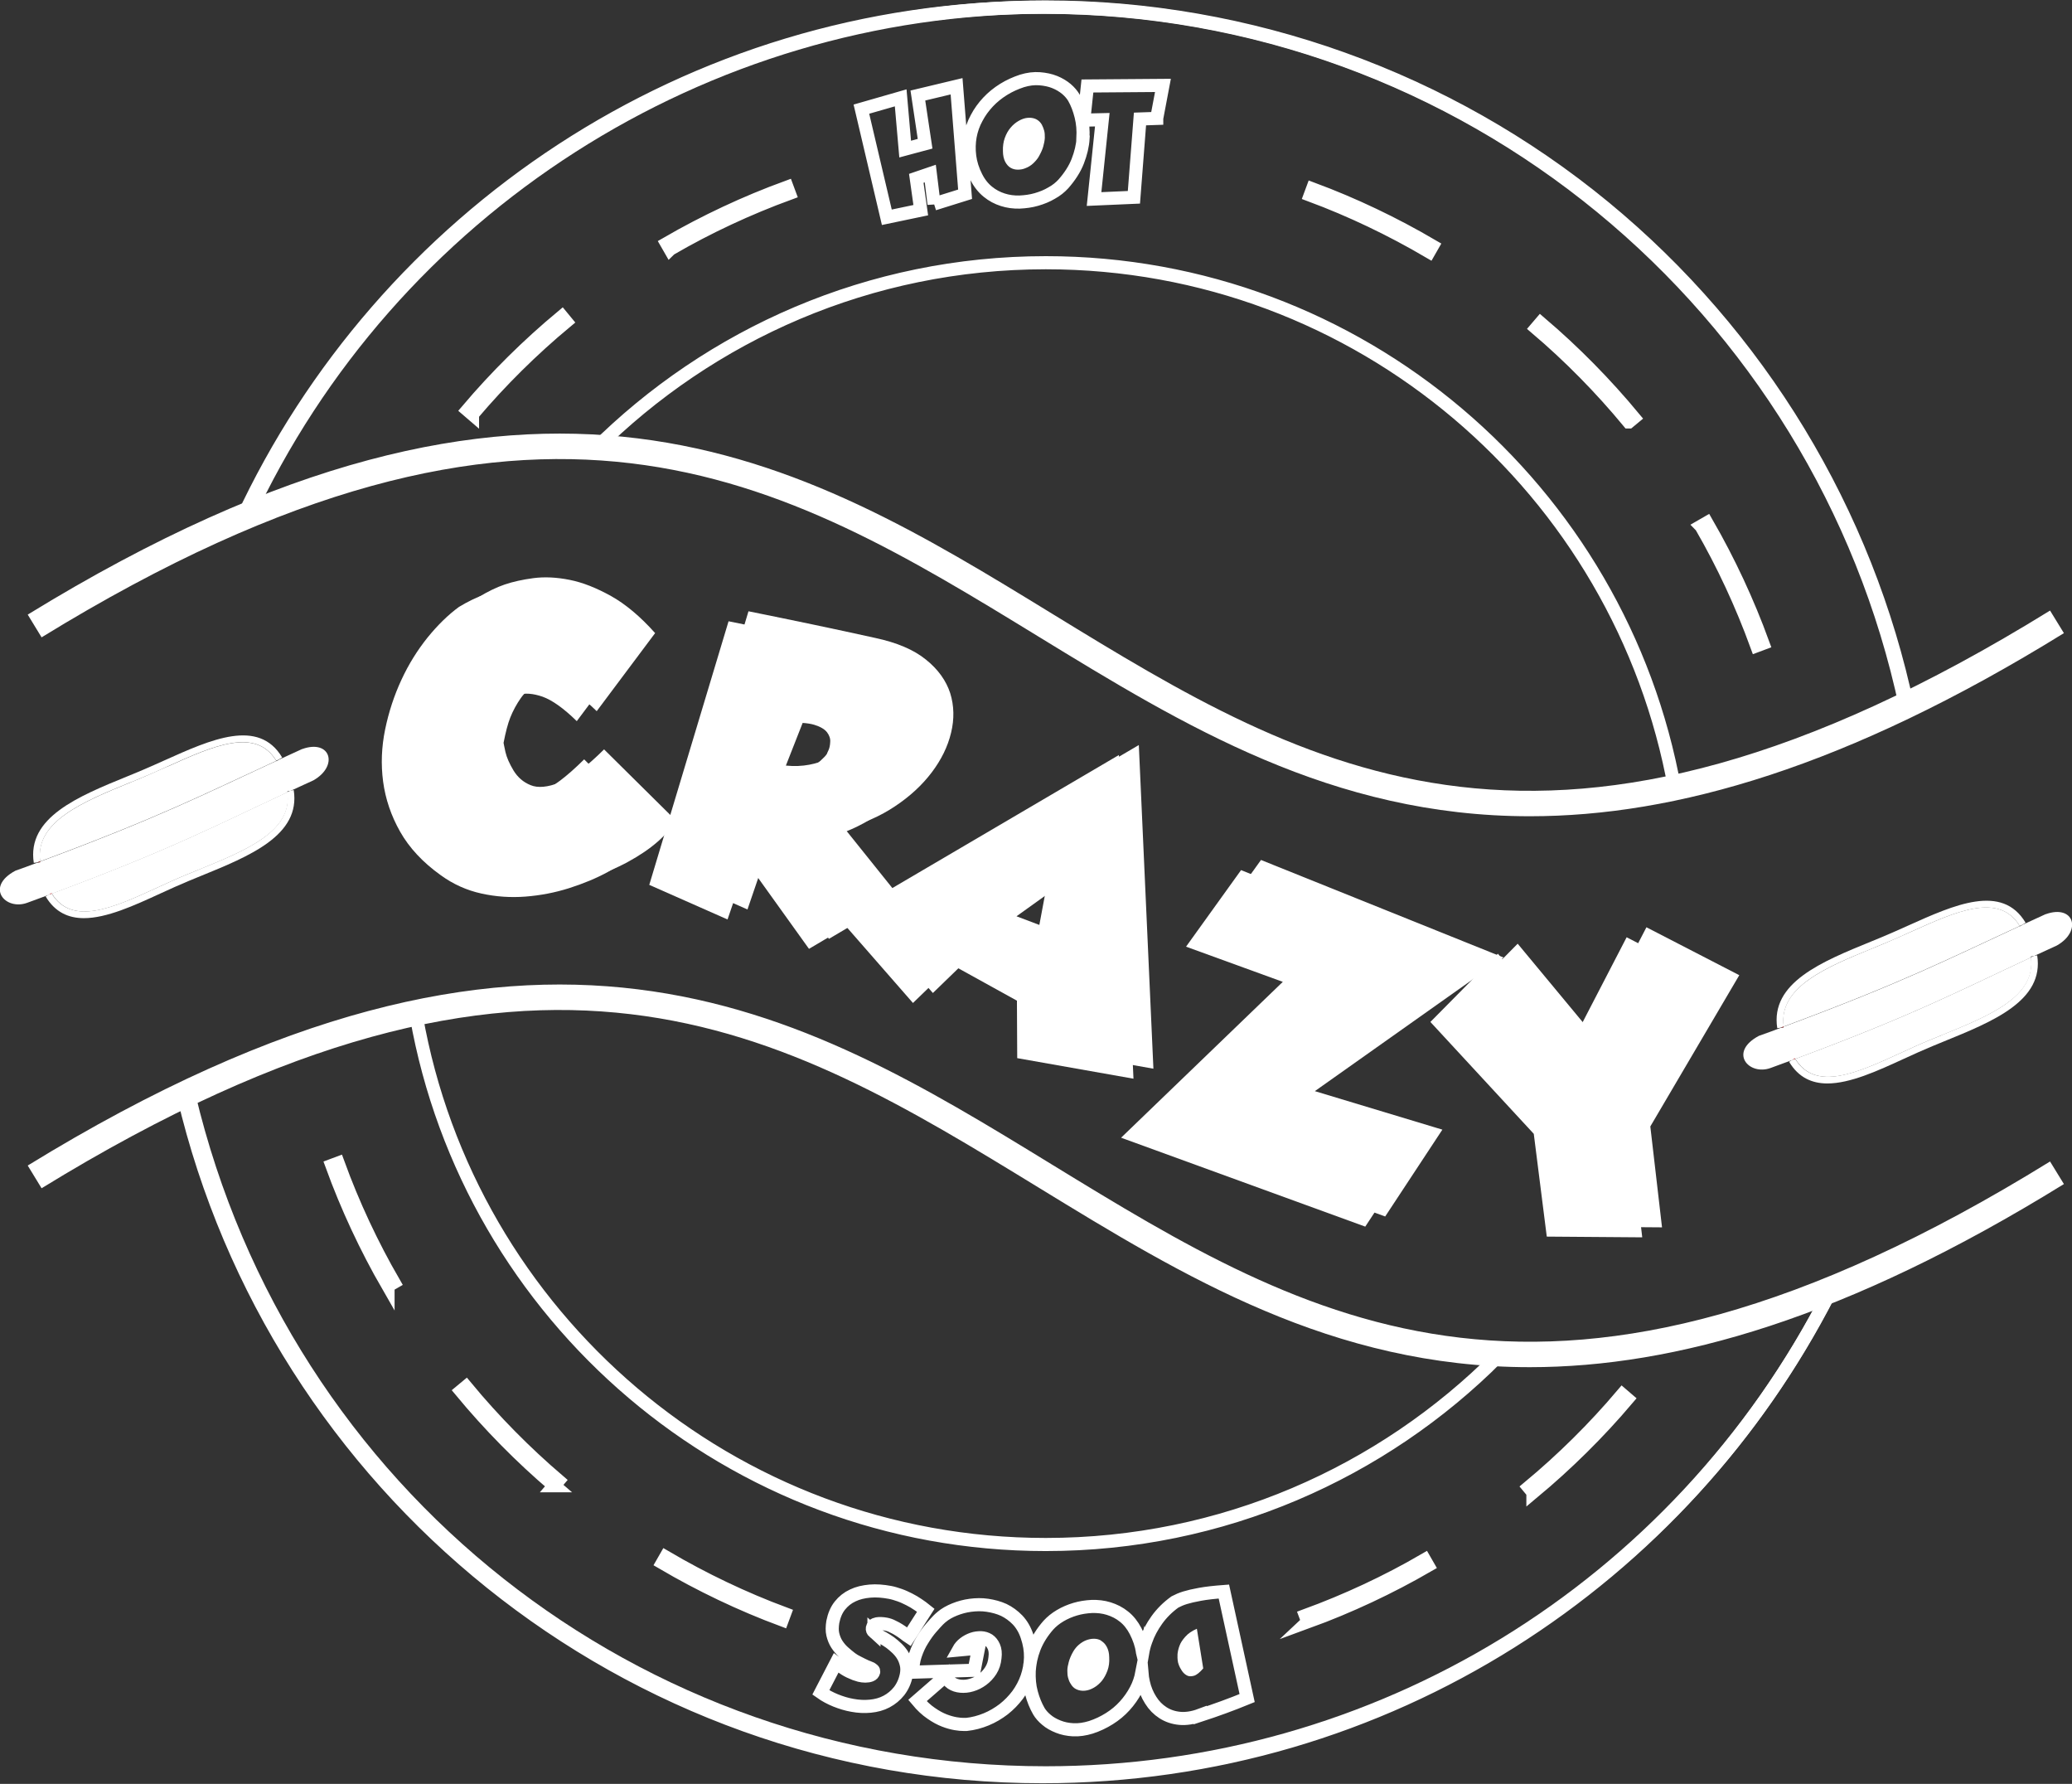
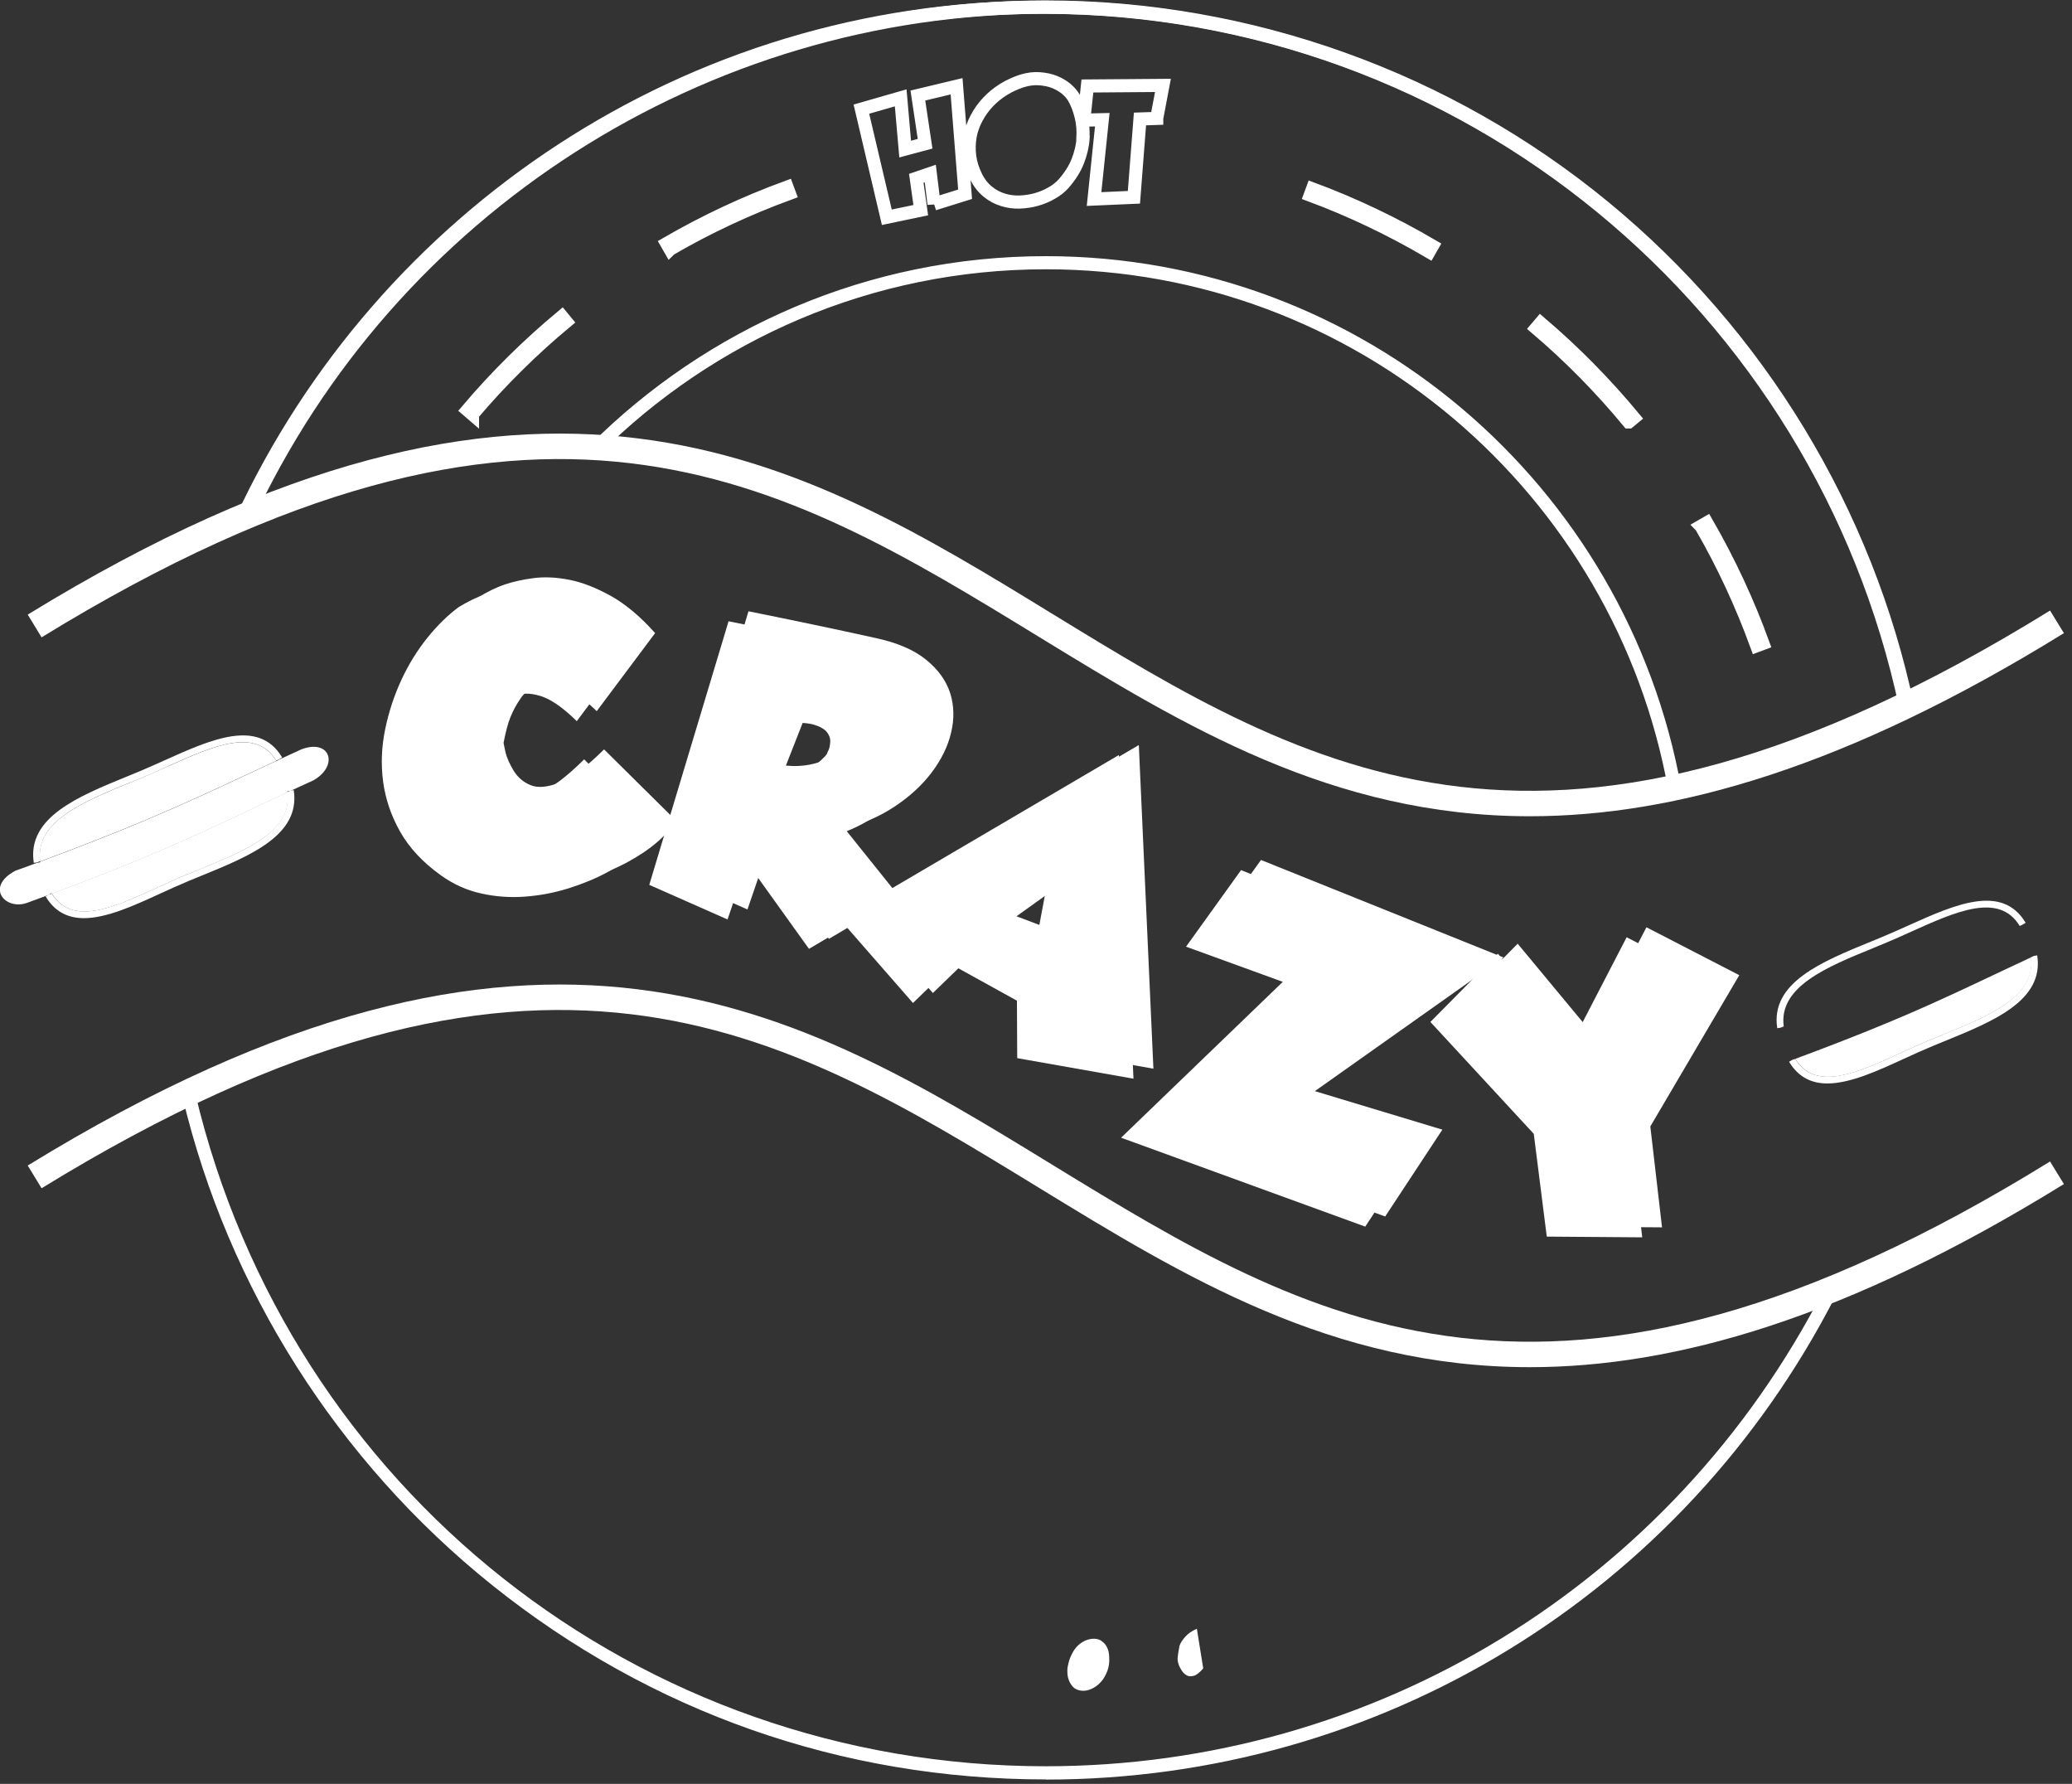
<svg xmlns="http://www.w3.org/2000/svg" width="158" height="136" viewBox="0 0 158 136" fill="none">
  <rect x="0" y="0" width="158" height="136" fill="#333333" stroke="none" />
  <g clip-path="url(#clip0_1056_7389)">
    <path d="M79.749 135.658C64.222 135.658 49.62 130.537 37.518 120.837C25.768 111.424 17.388 98.215 13.919 83.637L14.899 83.405C22.079 113.576 48.739 134.654 79.738 134.654C104.823 134.654 127.552 120.749 139.048 98.38L139.951 98.844C128.29 121.555 105.22 135.669 79.749 135.669V135.658Z" fill="white" />
    <path d="M144.984 54.051C138.553 23.34 111.111 1.048 79.749 1.048C53.871 1.048 30.129 16.255 19.238 39.782L18.324 39.352C29.369 15.472 53.485 0.033 79.749 0.033C95.375 0.033 110.615 5.496 122.663 15.416C134.556 25.205 142.826 38.844 145.975 53.853L144.984 54.062V54.051Z" fill="white" />
    <path d="M116.661 104.229C101.564 104.229 90.265 97.31 79.176 90.523C59.63 78.561 41.163 67.25 3.171 90.589L2.114 88.857C41.163 64.877 61.028 77.027 80.233 88.791C99.802 100.764 118.269 112.075 156.326 88.548L157.383 90.269C140.832 100.499 127.728 104.229 116.661 104.229Z" fill="white" />
    <path d="M116.661 62.228C101.564 62.228 90.265 55.309 79.176 48.523C59.63 36.56 41.163 25.249 3.171 48.589L2.114 46.856C41.163 22.876 61.028 35.026 80.233 46.79C99.791 58.763 118.269 70.075 156.326 46.547L157.383 48.269C140.832 58.499 127.728 62.228 116.661 62.228Z" fill="white" />
    <path d="M48.442 49.019L43.982 54.978C42.98 53.996 42.11 53.378 41.372 53.113C40.634 52.859 40.007 52.815 39.489 52.981C38.971 53.157 38.542 53.488 38.201 53.974C37.859 54.46 37.595 54.956 37.397 55.453C37.199 55.949 37.033 56.6 36.879 57.395C36.879 57.428 36.934 57.66 37.022 58.09C37.121 58.521 37.331 58.984 37.639 59.503C37.958 60.021 38.388 60.397 38.938 60.617C39.489 60.849 40.238 60.783 41.163 60.419C42.088 60.066 43.211 59.216 44.544 57.892L49.983 63.277C49.73 63.806 49.29 64.347 48.651 64.91C48.012 65.473 47.241 65.992 46.349 66.477C45.458 66.963 44.466 67.371 43.387 67.713C42.308 68.055 41.207 68.265 40.073 68.353C38.938 68.441 37.815 68.364 36.714 68.121C35.602 67.879 34.567 67.415 33.62 66.731C32.243 65.749 31.208 64.634 30.514 63.409C29.82 62.184 29.391 60.904 29.215 59.591C29.039 58.267 29.094 56.943 29.369 55.607C29.644 54.272 30.063 53.003 30.613 51.822C31.164 50.63 31.836 49.56 32.606 48.6C33.388 47.64 34.181 46.867 34.996 46.271C35.69 45.852 36.351 45.532 36.967 45.322C37.584 45.113 38.322 44.947 39.159 44.837C40.007 44.726 40.932 44.77 41.923 44.969C42.925 45.168 43.971 45.587 45.083 46.205C46.184 46.823 47.307 47.761 48.42 49.008L48.442 49.019Z" fill="white" />
    <path d="M67.085 69.148L61.689 72.337L56.965 65.749L55.478 70.097L49.51 67.459L55.556 47.364C58.903 48.037 62.13 48.71 65.213 49.394C66.865 49.747 68.153 50.288 69.089 51.05C70.025 51.8 70.631 52.661 70.939 53.61C71.237 54.57 71.259 55.574 71.005 56.623C70.752 57.682 70.257 58.686 69.53 59.646C68.803 60.606 67.878 61.467 66.733 62.228C65.598 62.99 64.31 63.553 62.878 63.917L67.074 69.148H67.085ZM59.982 55.122L58.408 59.127C59.068 59.194 59.663 59.161 60.191 59.061C60.72 58.962 61.194 58.807 61.59 58.609C61.986 58.421 62.317 58.223 62.559 58.002C62.801 57.781 62.967 57.616 63.055 57.472C63.055 57.45 63.099 57.362 63.176 57.196C63.253 57.031 63.297 56.821 63.308 56.567C63.33 56.313 63.242 56.06 63.066 55.828C62.889 55.596 62.559 55.398 62.086 55.254C61.601 55.111 60.907 55.066 59.982 55.122Z" fill="white" />
    <path d="M85.321 57.572L86.433 82.236L77.568 80.669L77.546 76.288L72.613 73.562L69.618 76.464L64.024 70.064L85.321 57.56V57.572ZM75.994 70.615L79.022 71.763L79.738 67.934L75.994 70.615Z" fill="white" />
    <path d="M85.508 86.716L97.82 74.853L90.442 72.171L94.637 66.334L113.137 73.772L98.745 83.957L108.468 86.892L104.107 93.514L85.497 86.738L85.508 86.716Z" fill="white" />
    <path d="M114.216 72.701L119.865 79.51L124.039 71.454L131.12 75.107L124.336 86.639L125.228 94.33L117.949 94.275L116.958 86.44L109.074 77.91L114.227 72.701H114.216Z" fill="white" />
-     <path d="M90.386 124.777C90.177 125.009 90.023 125.24 89.946 125.461C89.858 125.682 89.814 125.903 89.792 126.101C89.781 126.311 89.792 126.465 89.803 126.576C89.825 126.697 89.836 126.752 89.836 126.763C89.836 126.774 89.858 126.841 89.902 126.962C89.946 127.083 90.023 127.216 90.122 127.37C90.221 127.525 90.353 127.646 90.496 127.723C90.64 127.812 90.827 127.812 91.036 127.757C91.245 127.701 91.487 127.503 91.752 127.194L91.267 124.17C90.893 124.336 90.596 124.534 90.386 124.777Z" fill="white" />
+     <path d="M90.386 124.777C90.177 125.009 90.023 125.24 89.946 125.461C89.781 126.311 89.792 126.465 89.803 126.576C89.825 126.697 89.836 126.752 89.836 126.763C89.836 126.774 89.858 126.841 89.902 126.962C89.946 127.083 90.023 127.216 90.122 127.37C90.221 127.525 90.353 127.646 90.496 127.723C90.64 127.812 90.827 127.812 91.036 127.757C91.245 127.701 91.487 127.503 91.752 127.194L91.267 124.17C90.893 124.336 90.596 124.534 90.386 124.777Z" fill="white" />
    <path d="M83.966 125.075C83.801 124.976 83.614 124.932 83.416 124.932C83.207 124.932 83.008 124.976 82.81 125.053C82.612 125.13 82.425 125.252 82.26 125.395C82.094 125.538 81.951 125.715 81.841 125.903C81.676 126.19 81.566 126.454 81.5 126.697C81.434 126.94 81.39 127.161 81.39 127.359C81.39 127.558 81.401 127.735 81.445 127.9C81.489 128.066 81.544 128.209 81.621 128.33C81.742 128.551 81.896 128.706 82.094 128.794C82.293 128.882 82.502 128.915 82.733 128.893C82.964 128.871 83.185 128.794 83.416 128.661C83.647 128.529 83.845 128.352 84.022 128.143C84.198 127.922 84.341 127.657 84.451 127.359C84.561 127.05 84.605 126.719 84.583 126.366C84.583 126.024 84.506 125.748 84.396 125.549C84.286 125.34 84.143 125.196 83.978 125.097L83.966 125.075Z" fill="white" />
-     <path d="M79.474 9.557C79.363 9.336 79.198 9.181 79 9.082C78.802 8.994 78.593 8.961 78.361 8.983C78.13 9.005 77.91 9.082 77.678 9.215C77.447 9.347 77.249 9.513 77.062 9.733C76.875 9.954 76.731 10.208 76.621 10.517C76.511 10.815 76.467 11.157 76.478 11.51C76.478 11.852 76.544 12.128 76.654 12.338C76.764 12.547 76.908 12.702 77.062 12.79C77.227 12.889 77.414 12.934 77.612 12.934C77.822 12.934 78.02 12.9 78.218 12.812C78.416 12.735 78.603 12.624 78.769 12.47C78.934 12.316 79.077 12.161 79.198 11.962C79.363 11.675 79.484 11.411 79.55 11.179C79.617 10.947 79.661 10.715 79.672 10.517C79.672 10.318 79.672 10.142 79.628 9.976C79.584 9.81 79.528 9.667 79.463 9.546L79.474 9.557Z" fill="white" />
    <path d="M49.961 48.258L45.502 54.217C44.499 53.235 43.63 52.617 42.892 52.352C42.154 52.098 41.526 52.054 41.009 52.219C40.491 52.396 40.062 52.727 39.72 53.212C39.379 53.698 39.115 54.195 38.916 54.691C38.718 55.188 38.553 55.839 38.399 56.633C38.399 56.667 38.454 56.898 38.542 57.329C38.641 57.759 38.85 58.223 39.159 58.741C39.478 59.26 39.907 59.635 40.458 59.856C41.009 60.088 41.758 60.021 42.682 59.657C43.608 59.304 44.731 58.454 46.063 57.13L51.503 62.515C51.25 63.045 50.809 63.586 50.171 64.149C49.532 64.711 48.761 65.23 47.869 65.716C46.977 66.201 45.986 66.609 44.907 66.952C43.828 67.294 42.727 67.503 41.592 67.592C40.458 67.68 39.335 67.603 38.234 67.36C37.121 67.117 36.086 66.654 35.139 65.969C33.763 64.987 32.728 63.873 32.034 62.648C31.34 61.423 30.911 60.143 30.735 58.83C30.558 57.505 30.613 56.181 30.889 54.846C31.164 53.511 31.582 52.241 32.133 51.061C32.684 49.869 33.355 48.798 34.126 47.838C34.908 46.878 35.701 46.106 36.516 45.51C37.209 45.09 37.87 44.77 38.487 44.561C39.104 44.351 39.841 44.186 40.678 44.075C41.526 43.965 42.451 44.009 43.442 44.208C44.444 44.406 45.49 44.826 46.603 45.444C47.704 46.062 48.827 47 49.939 48.247L49.961 48.258Z" fill="white" />
    <path d="M68.605 68.386L63.209 71.575L58.485 64.987L56.998 69.335L51.029 66.698L57.075 46.602C60.423 47.276 63.649 47.949 66.733 48.633C68.384 48.986 69.673 49.527 70.609 50.288C71.545 51.038 72.15 51.899 72.459 52.848C72.756 53.808 72.778 54.813 72.525 55.861C72.272 56.92 71.776 57.925 71.049 58.885C70.323 59.845 69.397 60.706 68.252 61.467C67.118 62.228 65.83 62.791 64.398 63.155L68.594 68.386H68.605ZM61.502 54.36L59.927 58.366C60.588 58.432 61.183 58.399 61.711 58.3C62.24 58.2 62.713 58.046 63.11 57.847C63.506 57.66 63.837 57.461 64.079 57.24C64.321 57.02 64.486 56.854 64.574 56.711C64.574 56.689 64.618 56.6 64.695 56.435C64.772 56.269 64.817 56.06 64.828 55.806C64.85 55.552 64.761 55.298 64.585 55.066C64.409 54.835 64.079 54.636 63.605 54.493C63.121 54.349 62.427 54.305 61.502 54.36Z" fill="white" />
    <path d="M86.841 56.81L87.953 81.474L79.088 79.907L79.066 75.526L74.133 72.8L71.137 75.703L65.543 69.302L86.841 56.799V56.81ZM77.513 69.854L80.542 71.002L81.257 67.172L77.513 69.854Z" fill="white" />
    <path d="M87.028 85.944L99.339 74.081L91.961 71.399L96.157 65.561L114.657 72.999L100.264 83.185L109.988 86.12L105.627 92.741L87.017 85.966L87.028 85.944Z" fill="white" />
    <path d="M115.725 71.939L121.374 78.748L125.548 70.692L132.629 74.345L125.845 85.877L126.737 93.569L119.458 93.514L118.467 85.678L110.583 77.148L115.736 71.939H115.725Z" fill="white" />
    <path d="M79.496 0.552C52.461 0.552 29.149 16.531 18.445 39.573C28.807 35.225 37.584 33.823 45.347 34.276C54.168 25.481 66.314 20.029 79.749 20.029C103.689 20.029 123.599 37.333 127.706 60.143C133.069 58.995 138.894 56.976 145.314 53.875C138.839 23.406 111.838 0.552 79.496 0.552ZM36.031 31.594L35.646 31.263C37.826 28.692 40.249 26.297 42.848 24.134L43.167 24.521C40.59 26.662 38.19 29.034 36.031 31.583V31.594ZM51.096 19.003L50.842 18.561C53.761 16.873 56.844 15.427 60.015 14.269L60.191 14.743C57.053 15.891 53.992 17.314 51.107 18.992L51.096 19.003ZM71.225 15.56L70.939 13.231L69.871 13.596L70.212 16.023L67.625 16.564L65.686 8.321L68.682 7.46L69.023 11.366L70.543 10.958L69.992 7.283L72.943 6.577L73.593 14.809L71.225 15.549V15.56ZM82.59 10.539C82.557 11.113 82.414 11.697 82.183 12.293C81.951 12.889 81.577 13.463 81.092 14.015C80.85 14.28 80.553 14.523 80.189 14.721C79.837 14.931 79.451 15.085 79.033 15.207C78.615 15.328 78.196 15.383 77.745 15.405C77.304 15.416 76.875 15.361 76.467 15.229C76.049 15.096 75.674 14.898 75.322 14.611C74.97 14.324 74.672 13.949 74.441 13.485C74.177 12.967 74.012 12.437 73.945 11.918C73.879 11.399 73.89 10.892 73.978 10.395C74.067 9.91 74.232 9.435 74.474 8.994C74.705 8.552 75.003 8.144 75.344 7.78C75.685 7.416 76.082 7.096 76.522 6.82C76.963 6.544 77.436 6.334 77.932 6.169C78.405 6.025 78.857 5.97 79.275 6.003C79.694 6.036 80.079 6.114 80.431 6.257C80.784 6.401 81.07 6.577 81.323 6.787C81.566 6.996 81.753 7.217 81.885 7.438C82.127 7.857 82.304 8.332 82.436 8.861C82.568 9.391 82.612 9.943 82.579 10.528L82.59 10.539ZM88.206 9.027L86.929 9.071L86.466 15.041L83.427 15.174L84.055 9.126L82.645 9.159L82.92 6.555L88.68 6.511L88.206 9.016V9.027ZM108.975 19.191C106.078 17.491 103.028 16.034 99.912 14.876L100.088 14.401C103.237 15.571 106.31 17.039 109.228 18.749L108.975 19.191ZM124.193 32.168C122.057 29.586 119.689 27.18 117.146 25.017L117.476 24.631C120.042 26.816 122.431 29.244 124.59 31.848L124.204 32.168H124.193ZM129.71 40.114L130.151 39.86C131.836 42.784 133.278 45.874 134.434 49.052L133.961 49.229C132.816 46.084 131.395 43.016 129.721 40.125L129.71 40.114Z" stroke="white" stroke-miterlimit="10" />
    <path d="M144.995 80.249C145.71 79.918 146.459 79.576 147.186 79.278L148.056 78.925C151.767 77.413 155.28 75.978 154.872 72.988C149.289 75.581 146.052 77.325 136.901 80.724C138.454 83.251 141.625 81.794 144.995 80.249Z" fill="white" />
-     <path d="M145.722 71.035C145.05 71.333 144.367 71.642 143.684 71.929L142.881 72.26C139.291 73.727 135.591 75.239 136.009 78.263C145.16 74.864 148.42 73.176 154.014 70.593C152.439 68 149.179 69.479 145.722 71.035Z" fill="white" />
-     <path d="M155.974 69.699C155.368 69.975 154.795 70.24 154.245 70.494L154.025 70.626C154.025 70.626 154.025 70.615 154.014 70.604C148.419 73.187 145.16 74.875 136.009 78.274C136.009 78.296 136.009 78.307 136.009 78.329L135.756 78.373C135.227 78.572 134.699 78.77 134.126 78.969C131.78 80.216 133.355 82.026 135.018 81.419C135.59 81.209 136.141 81.011 136.67 80.812L136.868 80.702C136.868 80.702 136.89 80.724 136.89 80.735C146.03 77.336 149.278 75.592 154.861 72.999C154.861 72.977 154.861 72.955 154.861 72.922L155.115 72.878C155.665 72.624 156.238 72.359 156.844 72.083C158.793 70.98 158.154 68.916 155.985 69.699H155.974Z" fill="white" />
    <path d="M142.88 72.26L143.684 71.929C144.356 71.653 145.05 71.344 145.721 71.035C149.179 69.479 152.439 68.011 154.014 70.593C154.091 70.56 154.168 70.527 154.245 70.483L154.465 70.35C152.67 67.338 149.025 68.982 145.512 70.56C144.852 70.858 144.158 71.167 143.497 71.443L142.693 71.774C138.905 73.319 134.985 74.919 135.524 78.384L135.767 78.351C135.855 78.318 135.932 78.285 136.02 78.263C135.601 75.228 139.302 73.716 142.891 72.26H142.88Z" fill="white" />
    <path d="M136.009 78.263C135.932 78.296 135.844 78.329 135.756 78.351L136.009 78.307C136.009 78.307 136.009 78.274 136.009 78.252V78.263Z" fill="#DF151A" />
    <path d="M148.045 78.925L147.175 79.278C146.448 79.576 145.7 79.918 144.984 80.249C141.614 81.794 138.443 83.24 136.89 80.724C136.813 80.746 136.747 80.779 136.67 80.801L136.427 80.945C137.143 82.147 138.167 82.6 139.346 82.6C141.075 82.6 143.156 81.651 145.193 80.713C145.909 80.382 146.647 80.051 147.362 79.753L148.221 79.4C151.987 77.866 155.886 76.288 155.346 72.834L155.093 72.878C155.016 72.911 154.928 72.955 154.851 72.988C155.258 75.99 151.745 77.413 148.034 78.925H148.045Z" fill="white" />
    <path d="M136.879 80.68L136.681 80.79C136.758 80.768 136.824 80.735 136.901 80.713C136.901 80.702 136.879 80.691 136.879 80.68Z" fill="#DF151A" />
    <path d="M12.047 67.647C12.763 67.316 13.512 66.974 14.238 66.676L15.108 66.323C18.819 64.811 22.332 63.376 21.925 60.386C16.342 62.979 13.104 64.722 3.953 68.121C5.506 70.648 8.677 69.192 12.047 67.647Z" fill="white" />
    <path d="M12.774 58.432C12.102 58.73 11.419 59.039 10.737 59.326L9.933 59.657C6.343 61.125 2.643 62.637 3.061 65.671C12.212 62.273 15.472 60.584 21.066 58.002C19.491 55.409 16.232 56.887 12.774 58.443V58.432Z" fill="white" />
    <path d="M23.026 57.108C22.42 57.384 21.848 57.649 21.297 57.903L21.077 58.035C21.077 58.035 21.077 58.024 21.066 58.013C15.472 60.595 12.212 62.284 3.061 65.683C3.061 65.705 3.061 65.716 3.061 65.738L2.808 65.782C2.279 65.981 1.751 66.179 1.178 66.378C-1.167 67.625 0.407 69.434 2.07 68.828C2.643 68.618 3.193 68.419 3.722 68.221L3.92 68.11C3.92 68.11 3.942 68.132 3.942 68.143C13.082 64.745 16.331 63.001 21.914 60.408C21.914 60.386 21.914 60.364 21.914 60.33L22.167 60.286C22.718 60.032 23.29 59.767 23.896 59.492C25.845 58.388 25.206 56.325 23.037 57.108H23.026Z" fill="white" />
    <path d="M9.933 59.657L10.737 59.326C11.408 59.05 12.102 58.741 12.774 58.432C16.232 56.876 19.491 55.409 21.066 57.991C21.143 57.958 21.22 57.925 21.297 57.88L21.517 57.748C19.722 54.735 16.078 56.38 12.565 57.958C11.904 58.256 11.21 58.565 10.549 58.841L9.746 59.172C5.957 60.717 2.037 62.317 2.577 65.782L2.819 65.749C2.907 65.716 2.984 65.683 3.072 65.66C2.654 62.626 6.354 61.114 9.944 59.646L9.933 59.657Z" fill="white" />
    <path d="M3.061 65.671C2.984 65.704 2.896 65.738 2.808 65.76L3.061 65.716C3.061 65.716 3.061 65.683 3.061 65.66V65.671Z" fill="#DF151A" />
    <path d="M15.097 66.323L14.227 66.676C13.501 66.974 12.752 67.316 12.036 67.647C8.666 69.192 5.495 70.637 3.942 68.121C3.865 68.143 3.799 68.177 3.722 68.199L3.48 68.342C4.196 69.545 5.22 69.997 6.398 69.997C8.127 69.997 10.208 69.048 12.245 68.11C12.961 67.779 13.699 67.448 14.415 67.15L15.274 66.797C19.04 65.263 22.938 63.685 22.398 60.231L22.145 60.275C22.068 60.308 21.98 60.352 21.903 60.386C22.31 63.387 18.797 64.811 15.086 66.323H15.097Z" fill="white" />
    <path d="M3.931 68.088L3.733 68.199C3.81 68.177 3.876 68.143 3.953 68.121C3.953 68.11 3.931 68.099 3.931 68.088Z" fill="#DF151A" />
-     <path d="M13.996 83.571C21.011 113.311 47.671 135.448 79.496 135.448C105.737 135.448 128.477 120.396 139.566 98.436C82.568 121.522 74.254 54.691 13.996 83.571ZM29.589 98.038C27.904 95.114 26.462 92.024 25.305 88.846L25.779 88.669C26.924 91.814 28.356 94.882 30.03 97.773L29.589 98.027V98.038ZM42.264 113.267C39.698 111.082 37.309 108.654 35.15 106.05L35.536 105.73C37.672 108.312 40.051 110.718 42.583 112.881L42.253 113.267H42.264ZM59.652 123.497C56.502 122.327 53.43 120.86 50.512 119.149L50.765 118.708C53.661 120.407 56.712 121.864 59.828 123.022L59.652 123.497ZM66.644 124.413C66.744 124.501 66.865 124.601 67.008 124.7C67.107 124.755 67.228 124.821 67.393 124.909C67.547 124.998 67.713 125.108 67.889 125.23C68.065 125.362 68.23 125.505 68.406 125.671C68.572 125.836 68.726 126.013 68.847 126.223C68.968 126.421 69.056 126.653 69.111 126.896C69.166 127.139 69.166 127.403 69.111 127.69C69.012 128.176 68.825 128.584 68.561 128.926C68.296 129.257 67.977 129.522 67.603 129.721C67.228 129.92 66.821 130.03 66.369 130.074C65.918 130.118 65.466 130.096 64.993 130.008C64.552 129.931 64.123 129.798 63.715 129.633C63.308 129.467 62.934 129.268 62.592 129.026L63.759 126.774C64.013 126.962 64.233 127.117 64.442 127.249C64.651 127.381 64.905 127.503 65.191 127.613C65.279 127.646 65.4 127.679 65.543 127.724C65.686 127.757 65.83 127.779 65.984 127.779C66.138 127.779 66.27 127.757 66.391 127.712C66.512 127.668 66.59 127.58 66.623 127.459C66.633 127.403 66.623 127.359 66.579 127.315C66.534 127.271 66.479 127.238 66.413 127.194C66.347 127.161 66.27 127.128 66.204 127.106C66.127 127.072 66.072 127.05 66.028 127.039C65.841 126.951 65.631 126.852 65.422 126.741C65.235 126.653 65.07 126.554 64.905 126.432C64.717 126.289 64.519 126.123 64.321 125.947C64.123 125.77 63.958 125.572 63.815 125.351C63.671 125.13 63.572 124.876 63.506 124.601C63.44 124.325 63.451 124.005 63.506 123.651C63.605 123.155 63.781 122.736 64.046 122.404C64.31 122.073 64.64 121.809 65.026 121.632C65.411 121.444 65.852 121.345 66.336 121.301C66.821 121.257 67.338 121.301 67.867 121.4C68.109 121.444 68.351 121.522 68.605 121.61C68.858 121.698 69.089 121.809 69.332 121.93C69.574 122.051 69.794 122.184 70.003 122.327C70.212 122.471 70.422 122.614 70.598 122.758L69.298 124.788C69.199 124.722 69.089 124.645 68.968 124.545C68.836 124.446 68.693 124.347 68.55 124.258C68.406 124.17 68.241 124.071 68.065 123.994C67.9 123.905 67.724 123.85 67.547 123.817C67.294 123.773 67.063 123.762 66.865 123.795C66.667 123.828 66.556 123.938 66.523 124.115C66.501 124.236 66.545 124.336 66.644 124.424V124.413ZM77.602 129.213C77.293 129.622 76.941 129.986 76.533 130.306C76.126 130.615 75.685 130.88 75.201 131.078C74.716 131.277 74.221 131.409 73.703 131.465C73.692 131.465 73.615 131.465 73.472 131.465C73.329 131.465 73.131 131.453 72.877 131.409C72.624 131.365 72.327 131.288 72.018 131.167C71.699 131.045 71.369 130.869 71.005 130.615C70.642 130.372 70.29 130.041 69.959 129.644L72.139 127.746C72.217 127.999 72.36 128.187 72.558 128.319C72.756 128.452 72.998 128.529 73.263 128.551C73.527 128.573 73.802 128.551 74.089 128.463C74.386 128.375 74.65 128.242 74.903 128.055C75.157 127.867 75.377 127.635 75.553 127.359C75.729 127.083 75.84 126.752 75.873 126.377C75.917 126.035 75.884 125.748 75.784 125.527C75.685 125.307 75.553 125.141 75.388 125.031C75.212 124.921 75.025 124.865 74.804 124.854C74.584 124.854 74.364 124.876 74.144 124.954C73.924 125.031 73.714 125.141 73.527 125.285C73.34 125.428 73.197 125.594 73.087 125.792L74.617 125.649L74.287 127.337L69.618 127.481C69.596 127.028 69.662 126.587 69.805 126.168C69.948 125.748 70.124 125.362 70.345 125.02C70.554 124.678 70.774 124.369 71.005 124.104C71.237 123.839 71.413 123.64 71.556 123.497C71.699 123.365 71.776 123.287 71.798 123.276C72.073 123.045 72.404 122.857 72.789 122.702C73.175 122.548 73.571 122.438 74.001 122.382C74.43 122.327 74.859 122.316 75.3 122.382C75.74 122.449 76.159 122.559 76.544 122.736C76.93 122.923 77.282 123.177 77.602 123.508C77.91 123.839 78.152 124.247 78.317 124.744C78.504 125.296 78.593 125.836 78.582 126.366C78.57 126.896 78.471 127.403 78.306 127.878C78.141 128.353 77.899 128.805 77.602 129.213ZM91.521 130.758C90.959 130.968 90.43 131.045 89.957 131.001C89.483 130.957 89.054 130.813 88.68 130.571C88.305 130.328 87.997 130.019 87.743 129.611C87.49 129.213 87.303 128.772 87.193 128.275C87.138 128.033 87.094 127.779 87.072 127.525C86.984 127.977 86.841 128.408 86.62 128.827C86.389 129.268 86.103 129.677 85.761 130.052C85.42 130.427 85.035 130.747 84.594 131.023C84.154 131.299 83.691 131.52 83.184 131.685C82.711 131.829 82.26 131.895 81.841 131.873C81.423 131.851 81.037 131.773 80.685 131.63C80.332 131.487 80.035 131.321 79.793 131.111C79.54 130.902 79.352 130.681 79.22 130.46C78.978 130.041 78.791 129.577 78.648 129.048C78.504 128.518 78.46 127.966 78.482 127.392C78.516 126.819 78.637 126.223 78.868 125.627C79.099 125.031 79.463 124.446 79.947 123.894C80.189 123.629 80.487 123.387 80.839 123.177C81.191 122.967 81.577 122.802 81.984 122.68C82.392 122.559 82.821 122.493 83.262 122.471C83.702 122.46 84.132 122.504 84.55 122.636C84.969 122.769 85.354 122.956 85.706 123.243C86.059 123.519 86.356 123.894 86.598 124.358C86.862 124.876 87.039 125.395 87.116 125.914C87.116 125.958 87.116 126.002 87.127 126.046C87.182 125.726 87.259 125.406 87.38 125.086C87.567 124.534 87.854 124.005 88.217 123.497C88.58 122.989 89.043 122.526 89.594 122.129C89.825 122.007 90.078 121.897 90.364 121.809C90.651 121.72 91.025 121.632 91.51 121.544C91.994 121.455 92.6 121.389 93.327 121.334L95.1 129.456C93.888 129.953 92.699 130.383 91.521 130.769V130.758ZM99.725 123.64L99.548 123.166C102.687 122.018 105.748 120.595 108.633 118.917L108.887 119.359C105.968 121.047 102.885 122.493 99.713 123.651L99.725 123.64ZM79.738 117.748C55.743 117.748 35.789 100.367 31.747 77.479C68.098 69.854 82.942 101.823 114.216 103.435C105.396 112.274 93.205 117.748 79.749 117.748H79.738ZM116.892 113.775L116.573 113.389C119.15 111.248 121.55 108.875 123.709 106.326L124.094 106.657C121.914 109.228 119.491 111.623 116.892 113.786V113.775Z" stroke="white" stroke-miterlimit="10" />
  </g>
  <defs>
    <clipPath id="clip0_1056_7389">
      <rect width="158" height="136" fill="white" />
    </clipPath>
  </defs>
</svg>